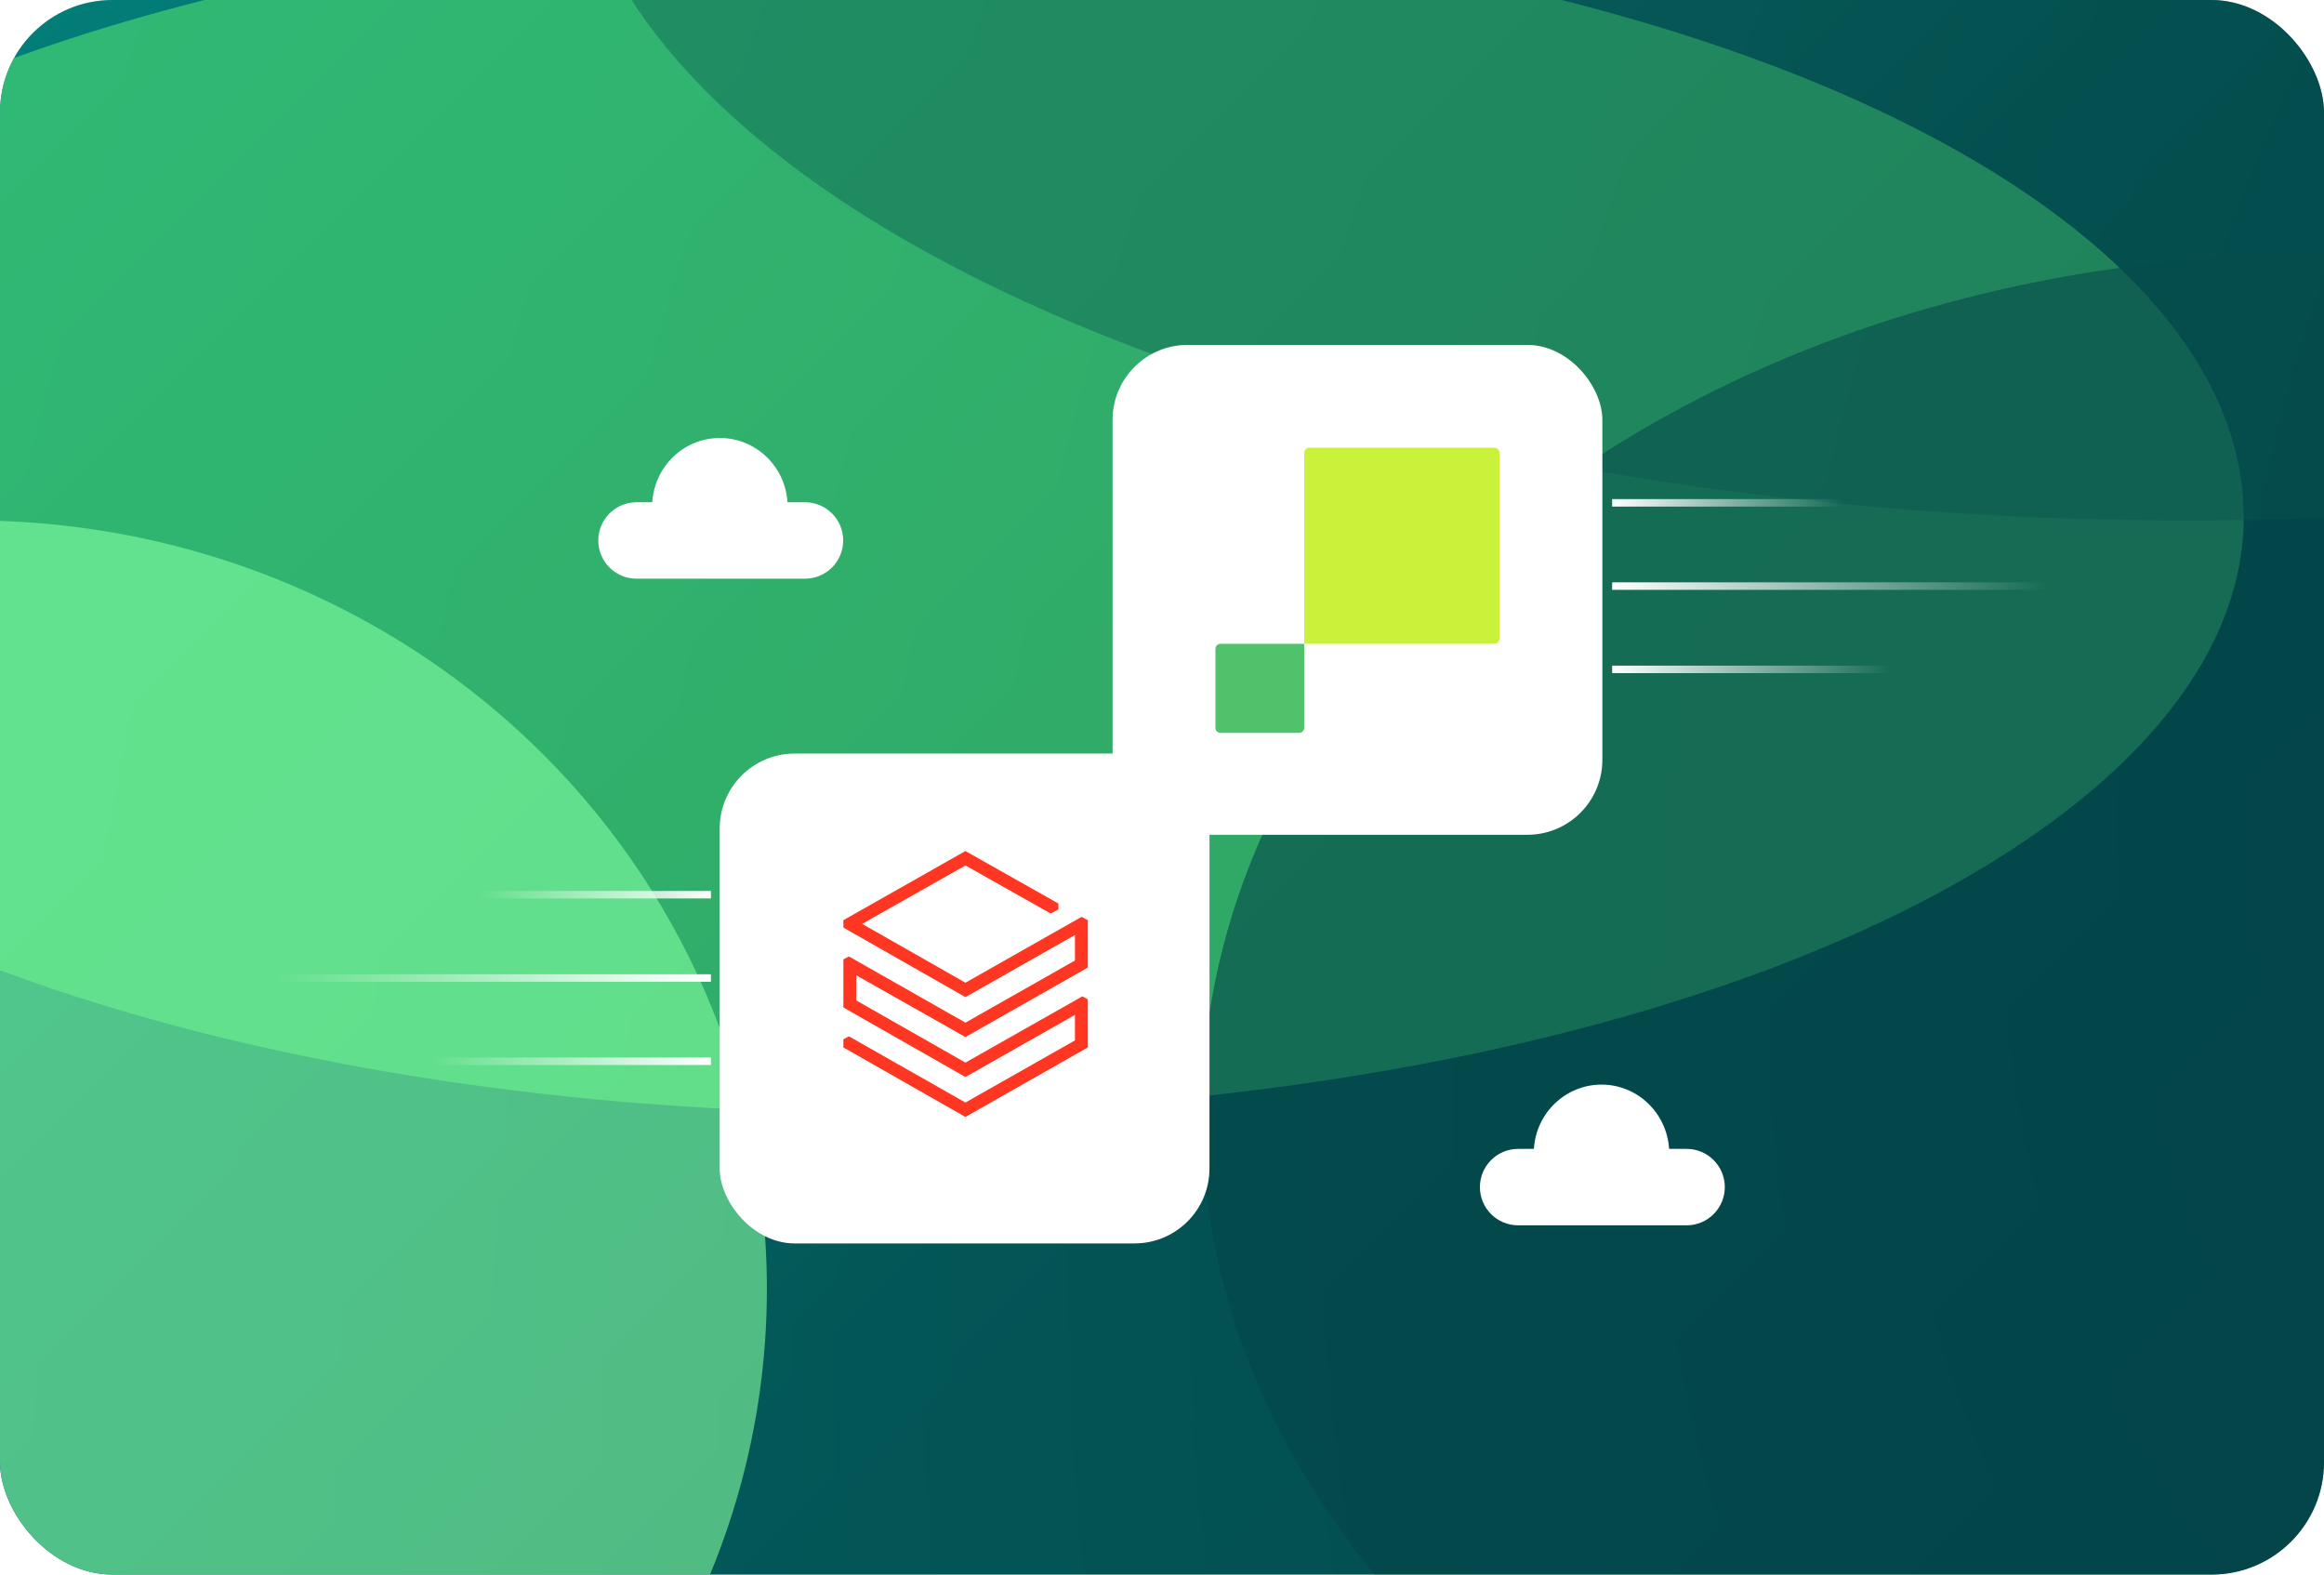
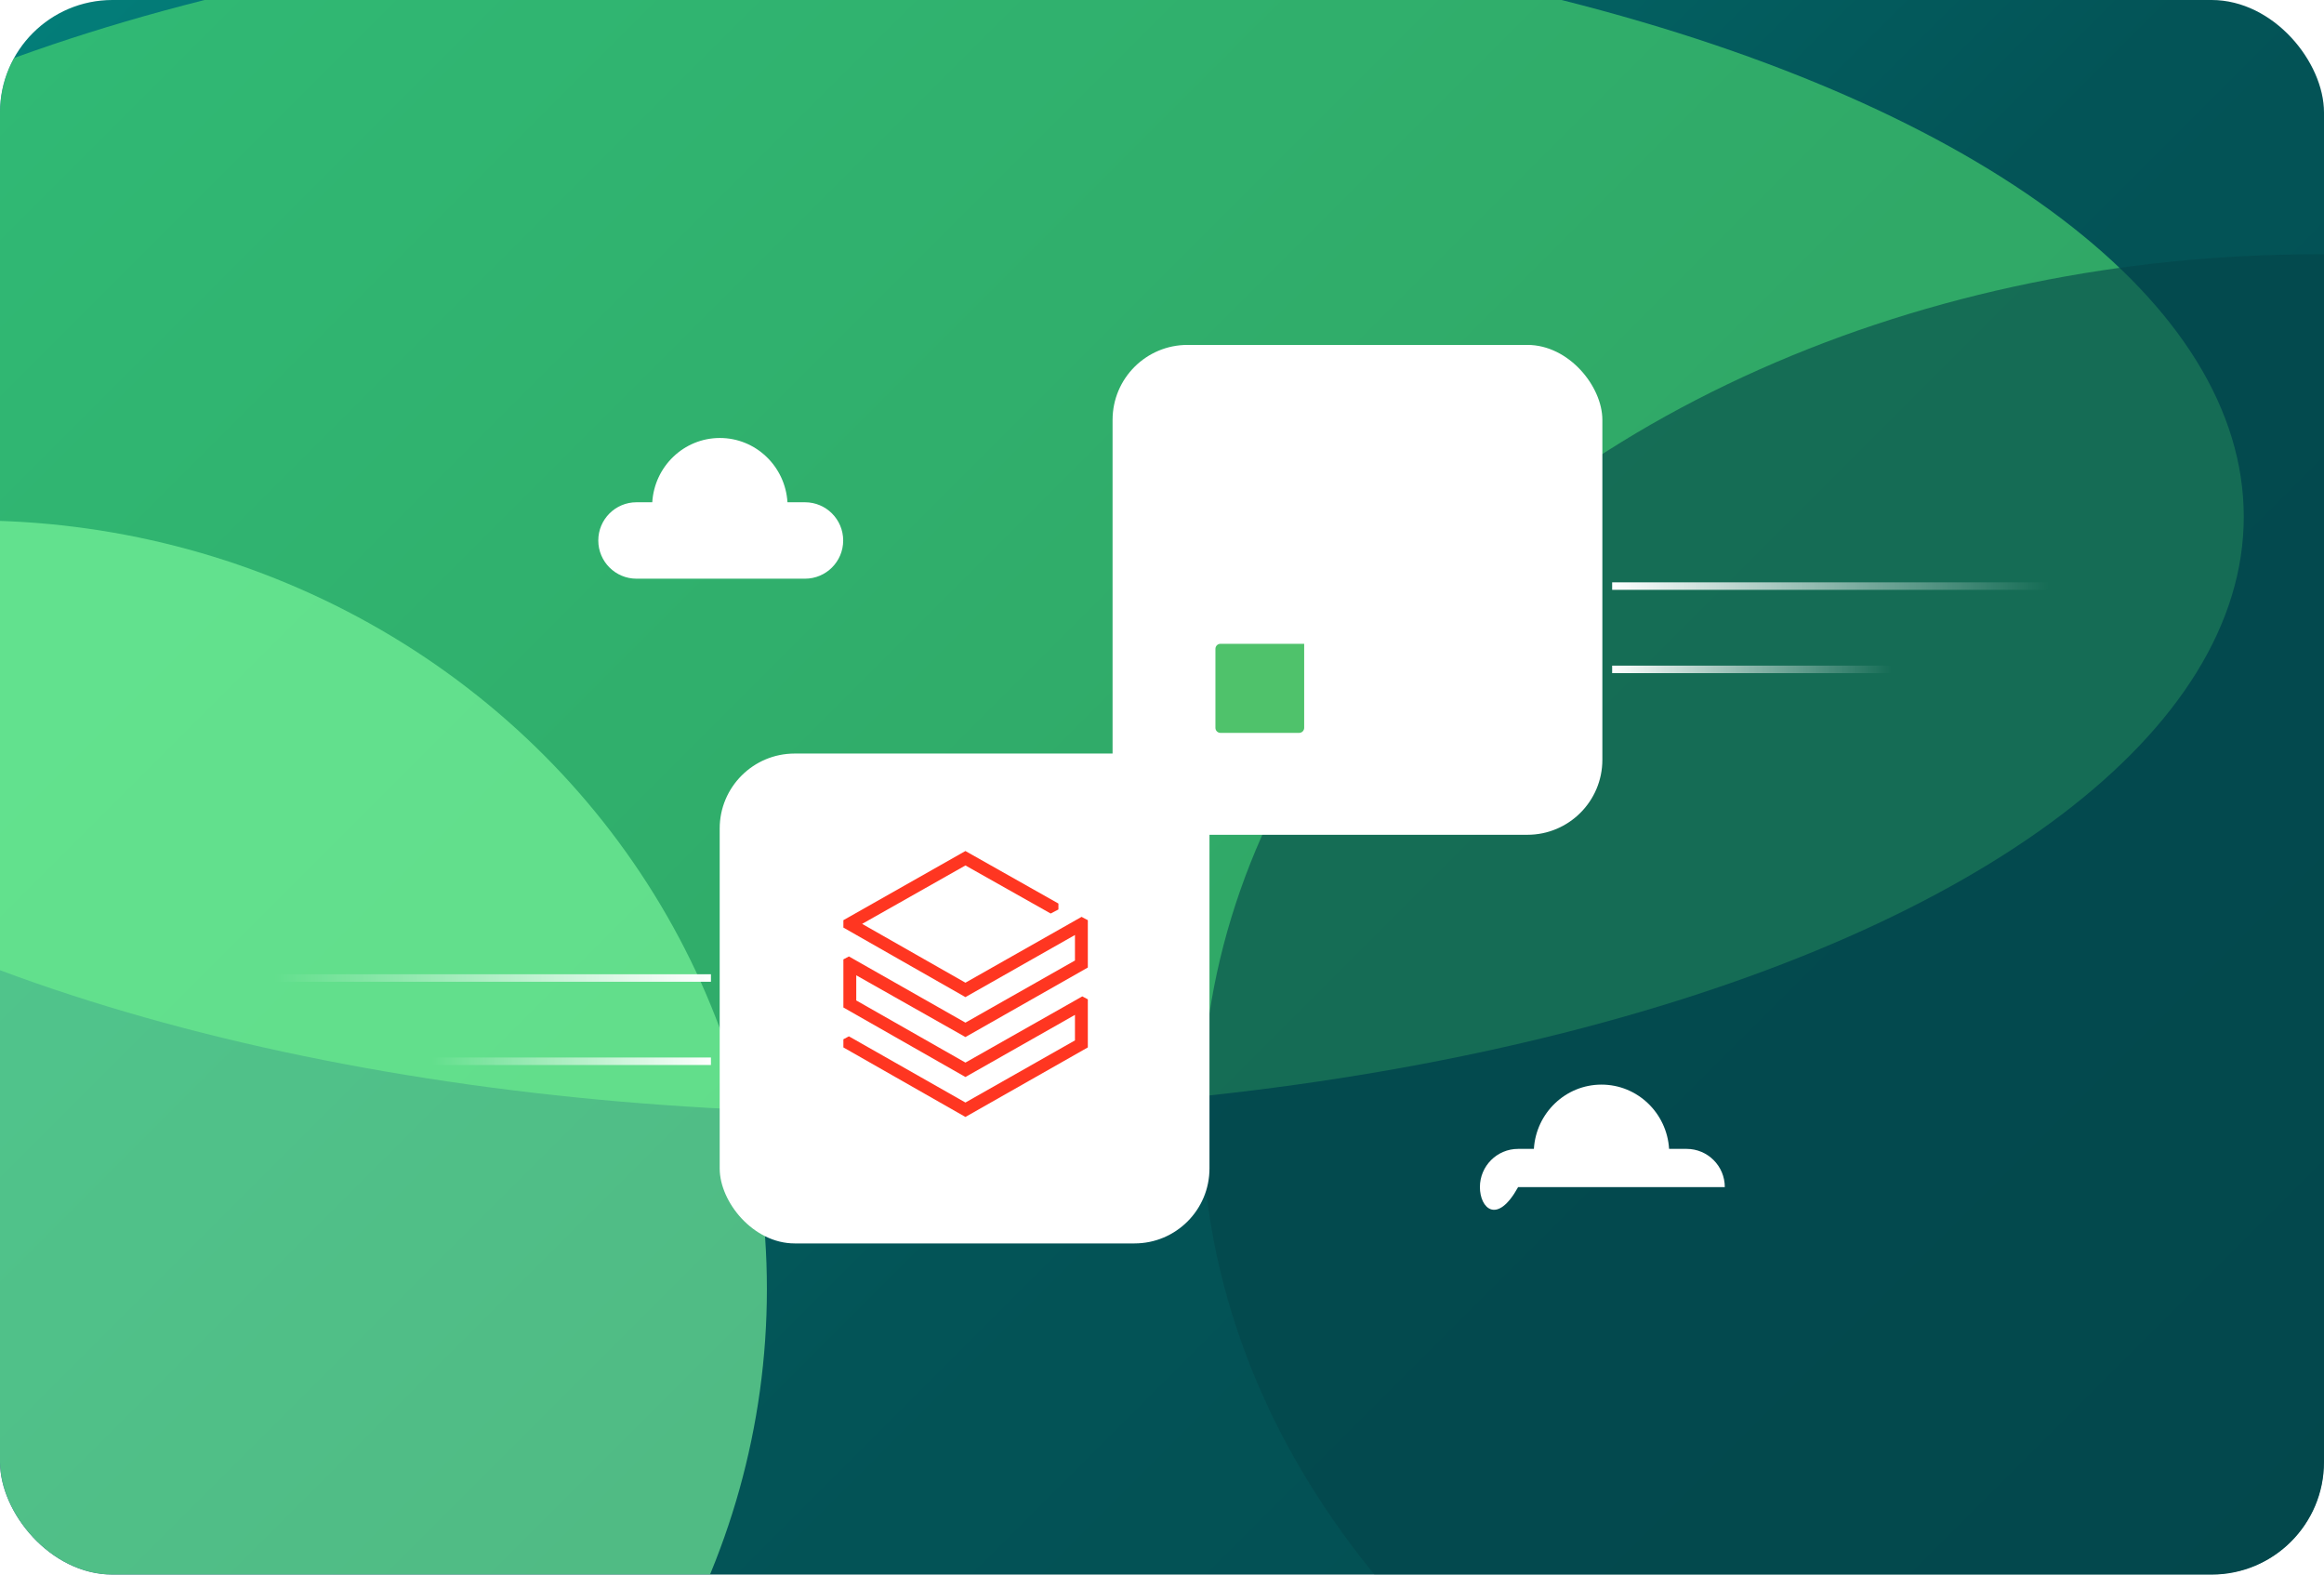
<svg xmlns="http://www.w3.org/2000/svg" width="620" height="420" viewBox="0 0 620 420" fill="none">
  <g clip-path="url(#clip0_246_23235)">
    <rect x="825.594" y="510.823" width="848" height="848" transform="rotate(-180 825.594 510.823)" fill="url(#paint0_linear_246_23235)" />
-     <rect opacity="0.2" x="825.594" y="510.823" width="848" height="848" transform="rotate(-180 825.594 510.823)" fill="url(#paint1_radial_246_23235)" />
    <g opacity="0.6" filter="url(#filter0_f_246_23235)">
      <ellipse cx="235.594" cy="137.823" rx="363" ry="159" transform="rotate(-180 235.594 137.823)" fill="#4FE172" />
    </g>
    <g opacity="0.6" filter="url(#filter1_f_246_23235)">
      <ellipse cx="-7.406" cy="343.823" rx="212" ry="205" transform="rotate(-180 -7.406 343.823)" fill="#84FFA2" />
    </g>
    <g opacity="0.6" filter="url(#filter2_f_246_23235)">
      <ellipse cx="618.094" cy="297.323" rx="297.5" ry="229.5" transform="rotate(-180 618.094 297.323)" fill="#044549" />
    </g>
    <g opacity="0.4" filter="url(#filter3_f_246_23235)">
-       <ellipse cx="583.594" cy="-53.177" rx="432" ry="192" transform="rotate(-180 583.594 -53.177)" fill="#085351" />
-     </g>
+       </g>
    <g opacity="0.4" filter="url(#filter4_f_246_23235)">
      <ellipse cx="43.594" cy="-337.177" rx="227" ry="210" transform="rotate(-180 43.594 -337.177)" fill="#098881" />
    </g>
-     <path fill-rule="evenodd" clip-rule="evenodd" d="M445.283 306.451H449.952C455.582 306.451 460.146 311.015 460.146 316.645C460.146 322.275 455.582 326.839 449.952 326.839H405.007C399.377 326.839 394.813 322.275 394.813 316.645C394.813 311.015 399.377 306.451 405.007 306.451H409.212C409.802 296.882 417.651 289.307 427.248 289.307C436.844 289.307 444.693 296.882 445.283 306.451Z" fill="white" />
+     <path fill-rule="evenodd" clip-rule="evenodd" d="M445.283 306.451H449.952C455.582 306.451 460.146 311.015 460.146 316.645H405.007C399.377 326.839 394.813 322.275 394.813 316.645C394.813 311.015 399.377 306.451 405.007 306.451H409.212C409.802 296.882 417.651 289.307 427.248 289.307C436.844 289.307 444.693 296.882 445.283 306.451Z" fill="white" />
    <path fill-rule="evenodd" clip-rule="evenodd" d="M210.083 133.971H214.753C220.383 133.971 224.947 138.535 224.947 144.165C224.947 149.795 220.383 154.359 214.753 154.359H169.807C164.177 154.359 159.613 149.795 159.613 144.165C159.613 138.535 164.177 133.971 169.807 133.971H174.013C174.603 124.402 182.452 116.827 192.048 116.827C201.644 116.827 209.493 124.402 210.083 133.971Z" fill="white" />
    <g filter="url(#filter5_d_246_23235)">
      <rect x="296.813" y="92" width="130.667" height="130.667" rx="20" fill="white" />
-       <path d="M349.272 119.439H398.698C399.439 119.439 400.039 120.041 400.039 120.785V170.382C400.039 171.126 399.439 171.728 398.698 171.728H347.931V120.785C347.931 120.046 348.531 119.439 349.272 119.439Z" fill="#CAF23A" />
      <path d="M325.594 171.727H347.93V194.141C347.93 194.884 347.33 195.486 346.589 195.486H325.594C324.852 195.486 324.253 194.884 324.253 194.141V173.073C324.253 172.329 324.852 171.727 325.594 171.727Z" fill="#4FC26B" />
    </g>
-     <line y1="-1" x2="69.253" y2="-1" transform="matrix(-1 0 0 1 189.667 239.653)" stroke="url(#paint2_linear_246_23235)" stroke-width="2" />
    <line y1="-1" x2="130.667" y2="-1" transform="matrix(-1 0 0 1 189.667 261.866)" stroke="url(#paint3_linear_246_23235)" stroke-width="2" />
    <line y1="-1" x2="83.627" y2="-1" transform="matrix(-1 0 0 1 189.667 284.08)" stroke="url(#paint4_linear_246_23235)" stroke-width="2" />
-     <line x1="430.093" y1="134.12" x2="499.347" y2="134.12" stroke="url(#paint5_linear_246_23235)" stroke-width="2" />
    <line x1="430.093" y1="156.333" x2="560.76" y2="156.333" stroke="url(#paint6_linear_246_23235)" stroke-width="2" />
    <line x1="430.093" y1="178.546" x2="513.72" y2="178.546" stroke="url(#paint7_linear_246_23235)" stroke-width="2" />
    <g filter="url(#filter6_d_246_23235)">
      <rect x="192" y="197" width="130.667" height="130.667" rx="20" fill="white" />
    </g>
    <path d="M286.779 256.202L257.557 272.776L226.471 255.117L225 255.906V268.732L257.557 287.279L286.779 270.705V277.512L257.557 294.086L226.471 276.427L225 277.216V279.387L257.557 297.934L290.212 279.387V266.561L288.741 265.772L257.557 283.431L228.432 266.857V260.148L257.557 276.624L290.212 258.077V245.449L288.545 244.561L257.557 262.122L230.001 246.435L257.557 230.848L280.307 243.673L282.367 242.588V241.009L257.557 227L225 245.449V247.422L257.557 265.969L286.779 249.395V256.202Z" fill="#FF3621" />
  </g>
  <defs>
    <filter id="filter0_f_246_23235" x="-775.719" y="-669.489" width="2022.63" height="1614.63" filterUnits="userSpaceOnUse" color-interpolation-filters="sRGB">
      <feFlood flood-opacity="0" result="BackgroundImageFix" />
      <feBlend mode="normal" in="SourceGraphic" in2="BackgroundImageFix" result="shape" />
      <feGaussianBlur stdDeviation="324.156" result="effect1_foregroundBlur_246_23235" />
    </filter>
    <filter id="filter1_f_246_23235" x="-867.719" y="-509.489" width="1720.63" height="1706.63" filterUnits="userSpaceOnUse" color-interpolation-filters="sRGB">
      <feFlood flood-opacity="0" result="BackgroundImageFix" />
      <feBlend mode="normal" in="SourceGraphic" in2="BackgroundImageFix" result="shape" />
      <feGaussianBlur stdDeviation="324.156" result="effect1_foregroundBlur_246_23235" />
    </filter>
    <filter id="filter2_f_246_23235" x="-327.719" y="-580.489" width="1891.63" height="1755.63" filterUnits="userSpaceOnUse" color-interpolation-filters="sRGB">
      <feFlood flood-opacity="0" result="BackgroundImageFix" />
      <feBlend mode="normal" in="SourceGraphic" in2="BackgroundImageFix" result="shape" />
      <feGaussianBlur stdDeviation="324.156" result="effect1_foregroundBlur_246_23235" />
    </filter>
    <filter id="filter3_f_246_23235" x="-496.719" y="-893.489" width="2160.63" height="1680.63" filterUnits="userSpaceOnUse" color-interpolation-filters="sRGB">
      <feFlood flood-opacity="0" result="BackgroundImageFix" />
      <feBlend mode="normal" in="SourceGraphic" in2="BackgroundImageFix" result="shape" />
      <feGaussianBlur stdDeviation="324.156" result="effect1_foregroundBlur_246_23235" />
    </filter>
    <filter id="filter4_f_246_23235" x="-831.719" y="-1195.49" width="1750.63" height="1716.63" filterUnits="userSpaceOnUse" color-interpolation-filters="sRGB">
      <feFlood flood-opacity="0" result="BackgroundImageFix" />
      <feBlend mode="normal" in="SourceGraphic" in2="BackgroundImageFix" result="shape" />
      <feGaussianBlur stdDeviation="324.156" result="effect1_foregroundBlur_246_23235" />
    </filter>
    <filter id="filter5_d_246_23235" x="284.813" y="80" width="154.667" height="154.667" filterUnits="userSpaceOnUse" color-interpolation-filters="sRGB">
      <feFlood flood-opacity="0" result="BackgroundImageFix" />
      <feColorMatrix in="SourceAlpha" type="matrix" values="0 0 0 0 0 0 0 0 0 0 0 0 0 0 0 0 0 0 127 0" result="hardAlpha" />
      <feOffset />
      <feGaussianBlur stdDeviation="6" />
      <feComposite in2="hardAlpha" operator="out" />
      <feColorMatrix type="matrix" values="0 0 0 0 0 0 0 0 0 0 0 0 0 0 0 0 0 0 0.28 0" />
      <feBlend mode="normal" in2="BackgroundImageFix" result="effect1_dropShadow_246_23235" />
      <feBlend mode="normal" in="SourceGraphic" in2="effect1_dropShadow_246_23235" result="shape" />
    </filter>
    <filter id="filter6_d_246_23235" x="180" y="189" width="154.667" height="154.667" filterUnits="userSpaceOnUse" color-interpolation-filters="sRGB">
      <feFlood flood-opacity="0" result="BackgroundImageFix" />
      <feColorMatrix in="SourceAlpha" type="matrix" values="0 0 0 0 0 0 0 0 0 0 0 0 0 0 0 0 0 0 127 0" result="hardAlpha" />
      <feOffset dy="4" />
      <feGaussianBlur stdDeviation="6" />
      <feComposite in2="hardAlpha" operator="out" />
      <feColorMatrix type="matrix" values="0 0 0 0 0 0 0 0 0 0 0 0 0 0 0 0 0 0 0.28 0" />
      <feBlend mode="normal" in2="BackgroundImageFix" result="effect1_dropShadow_246_23235" />
      <feBlend mode="normal" in="SourceGraphic" in2="effect1_dropShadow_246_23235" result="shape" />
    </filter>
    <linearGradient id="paint0_linear_246_23235" x1="825.594" y1="510.823" x2="1673.59" y2="1358.82" gradientUnits="userSpaceOnUse">
      <stop stop-color="#03484D" />
      <stop offset="0.443" stop-color="#035457" />
      <stop offset="1" stop-color="#03988F" />
    </linearGradient>
    <radialGradient id="paint1_radial_246_23235" cx="0" cy="0" r="1" gradientUnits="userSpaceOnUse" gradientTransform="translate(825.594 914.002) rotate(27.483) scale(844.927 1255.86)">
      <stop />
      <stop offset="0.759" stop-color="#057567" />
      <stop offset="1" stop-color="#067E7E" />
    </radialGradient>
    <linearGradient id="paint2_linear_246_23235" x1="0" y1="0" x2="61.691" y2="0" gradientUnits="userSpaceOnUse">
      <stop stop-color="white" />
      <stop offset="1" stop-color="white" stop-opacity="0" />
    </linearGradient>
    <linearGradient id="paint3_linear_246_23235" x1="0" y1="0" x2="116.398" y2="0" gradientUnits="userSpaceOnUse">
      <stop stop-color="white" />
      <stop offset="1" stop-color="white" stop-opacity="0" />
    </linearGradient>
    <linearGradient id="paint4_linear_246_23235" x1="0" y1="0" x2="74.495" y2="0" gradientUnits="userSpaceOnUse">
      <stop stop-color="white" />
      <stop offset="1" stop-color="white" stop-opacity="0" />
    </linearGradient>
    <linearGradient id="paint5_linear_246_23235" x1="430.093" y1="135.12" x2="491.784" y2="135.12" gradientUnits="userSpaceOnUse">
      <stop stop-color="white" />
      <stop offset="1" stop-color="white" stop-opacity="0" />
    </linearGradient>
    <linearGradient id="paint6_linear_246_23235" x1="430.093" y1="157.333" x2="546.492" y2="157.333" gradientUnits="userSpaceOnUse">
      <stop stop-color="white" />
      <stop offset="1" stop-color="white" stop-opacity="0" />
    </linearGradient>
    <linearGradient id="paint7_linear_246_23235" x1="430.093" y1="179.546" x2="504.588" y2="179.546" gradientUnits="userSpaceOnUse">
      <stop stop-color="white" />
      <stop offset="1" stop-color="white" stop-opacity="0" />
    </linearGradient>
    <clipPath id="clip0_246_23235">
      <rect x="620" y="420" width="620" height="420" rx="30" transform="rotate(-180 620 420)" fill="white" />
    </clipPath>
  </defs>
</svg>